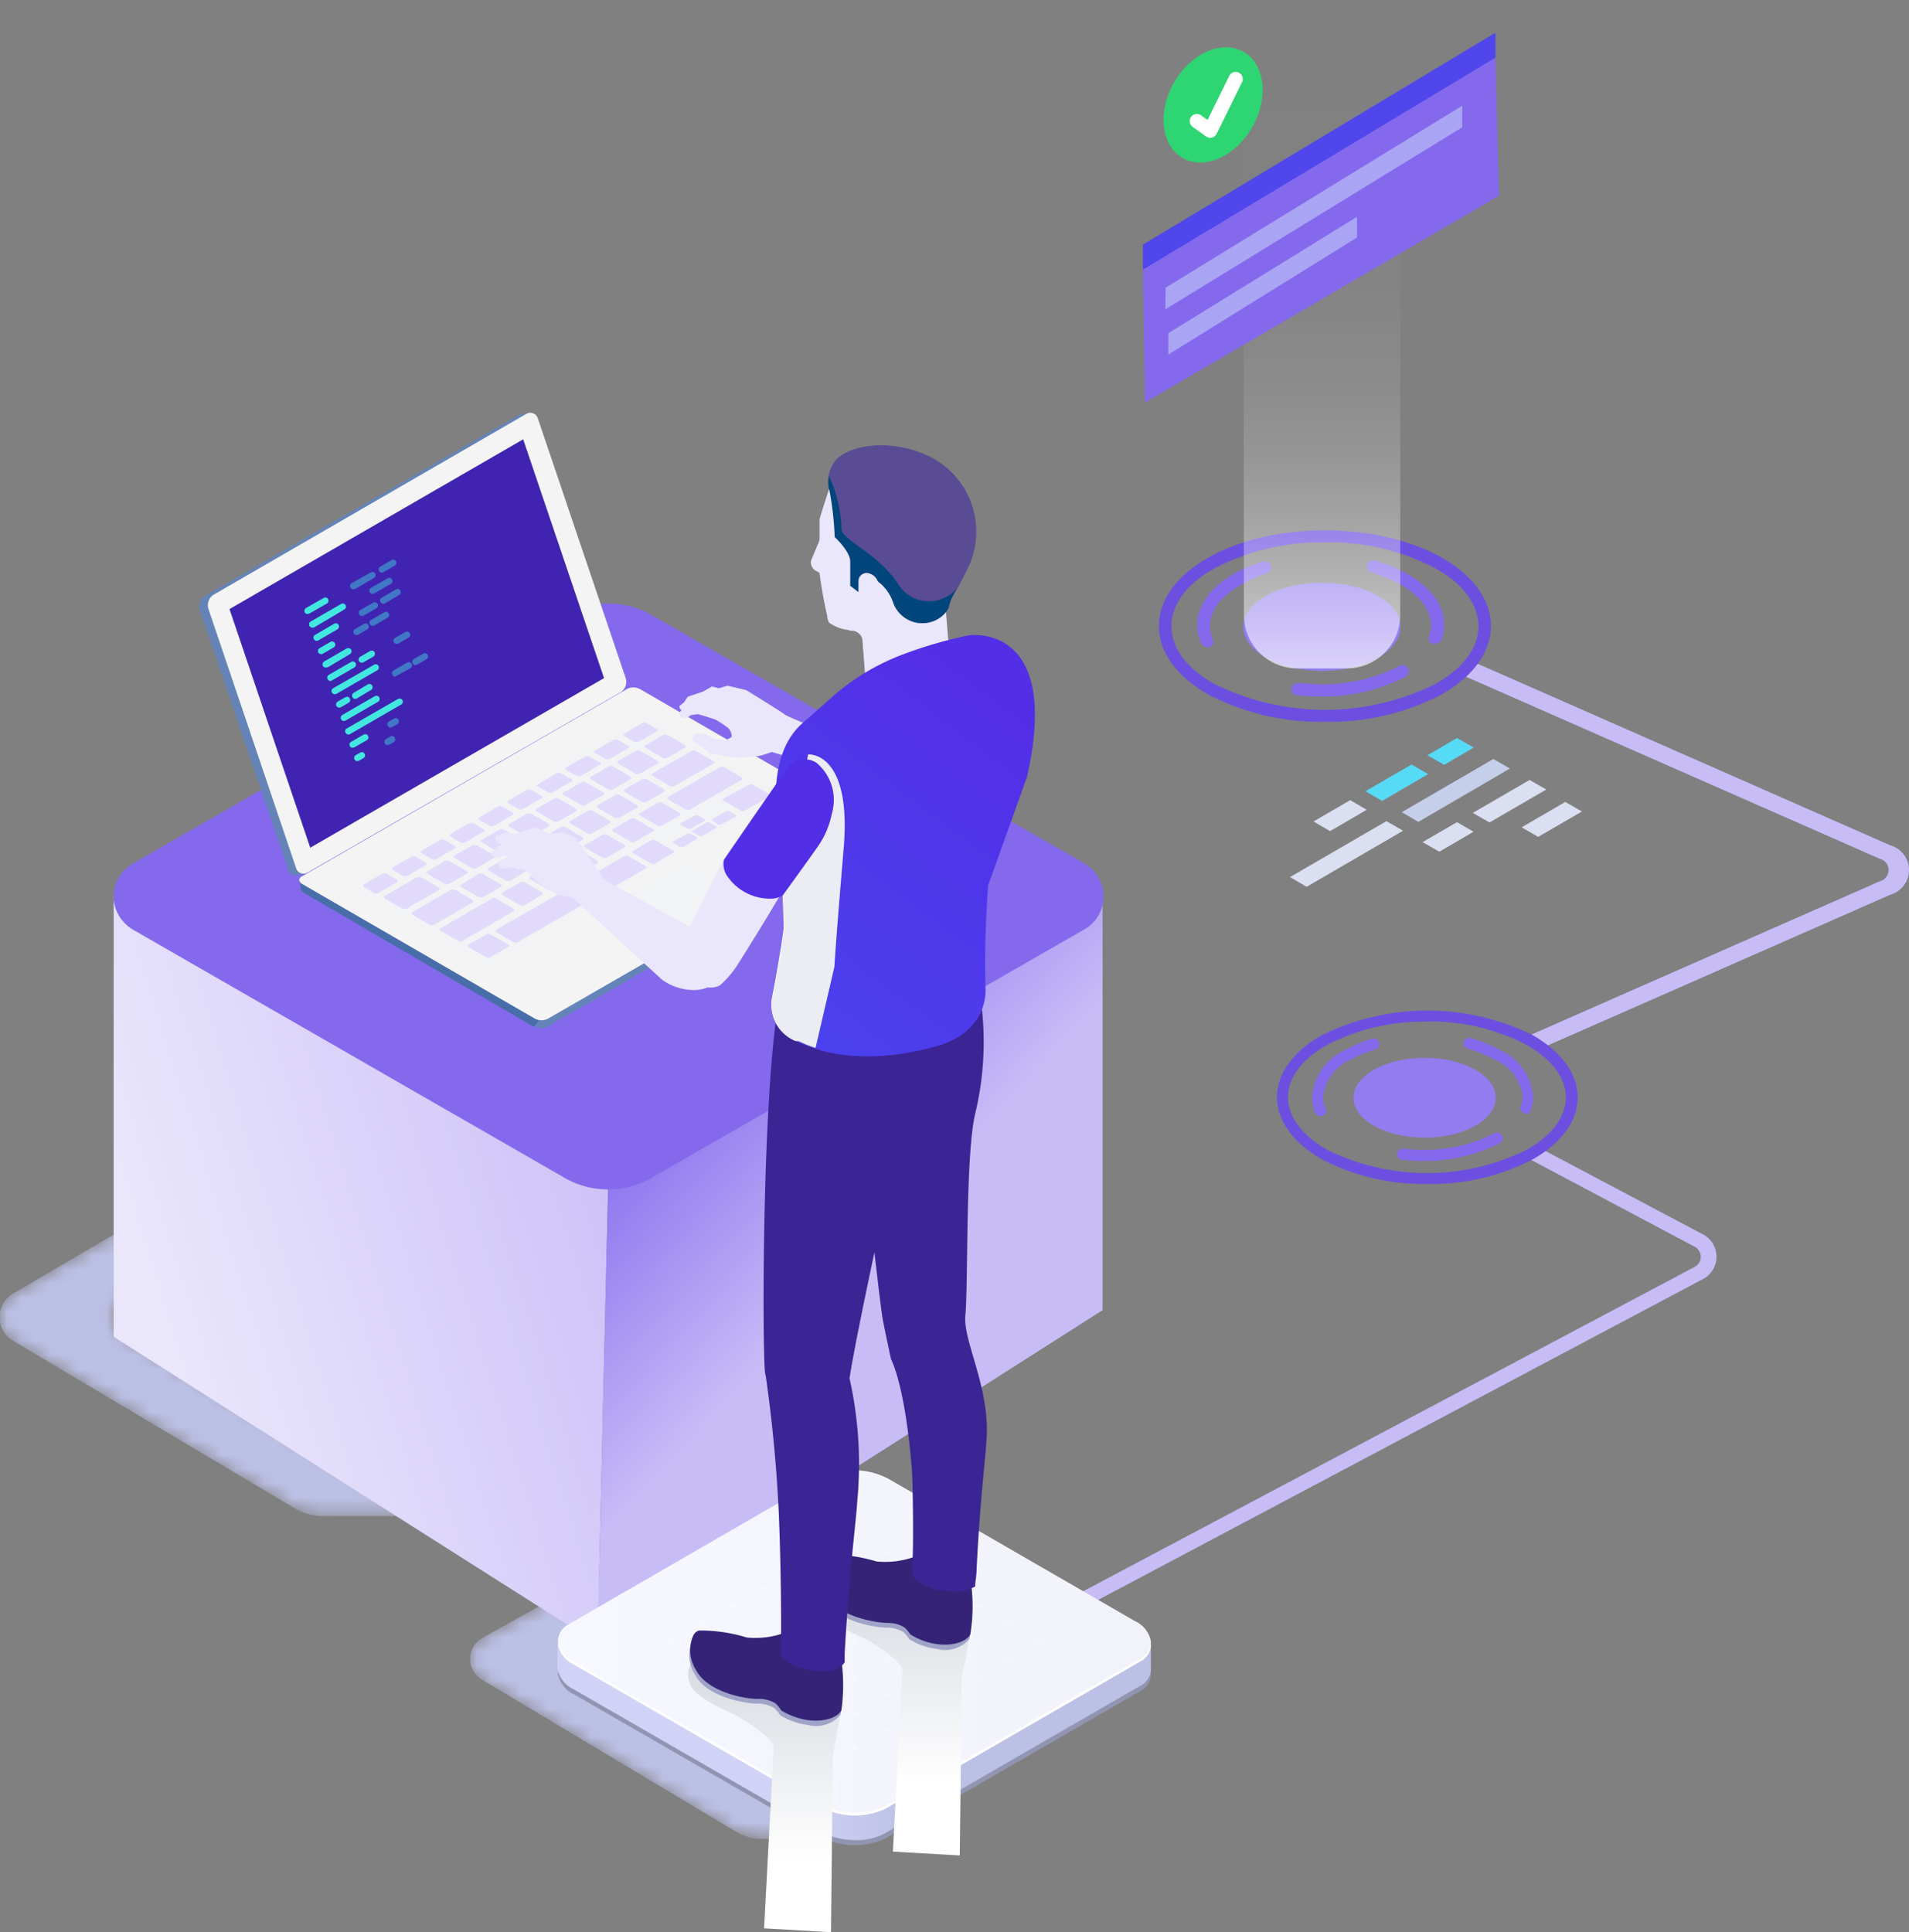
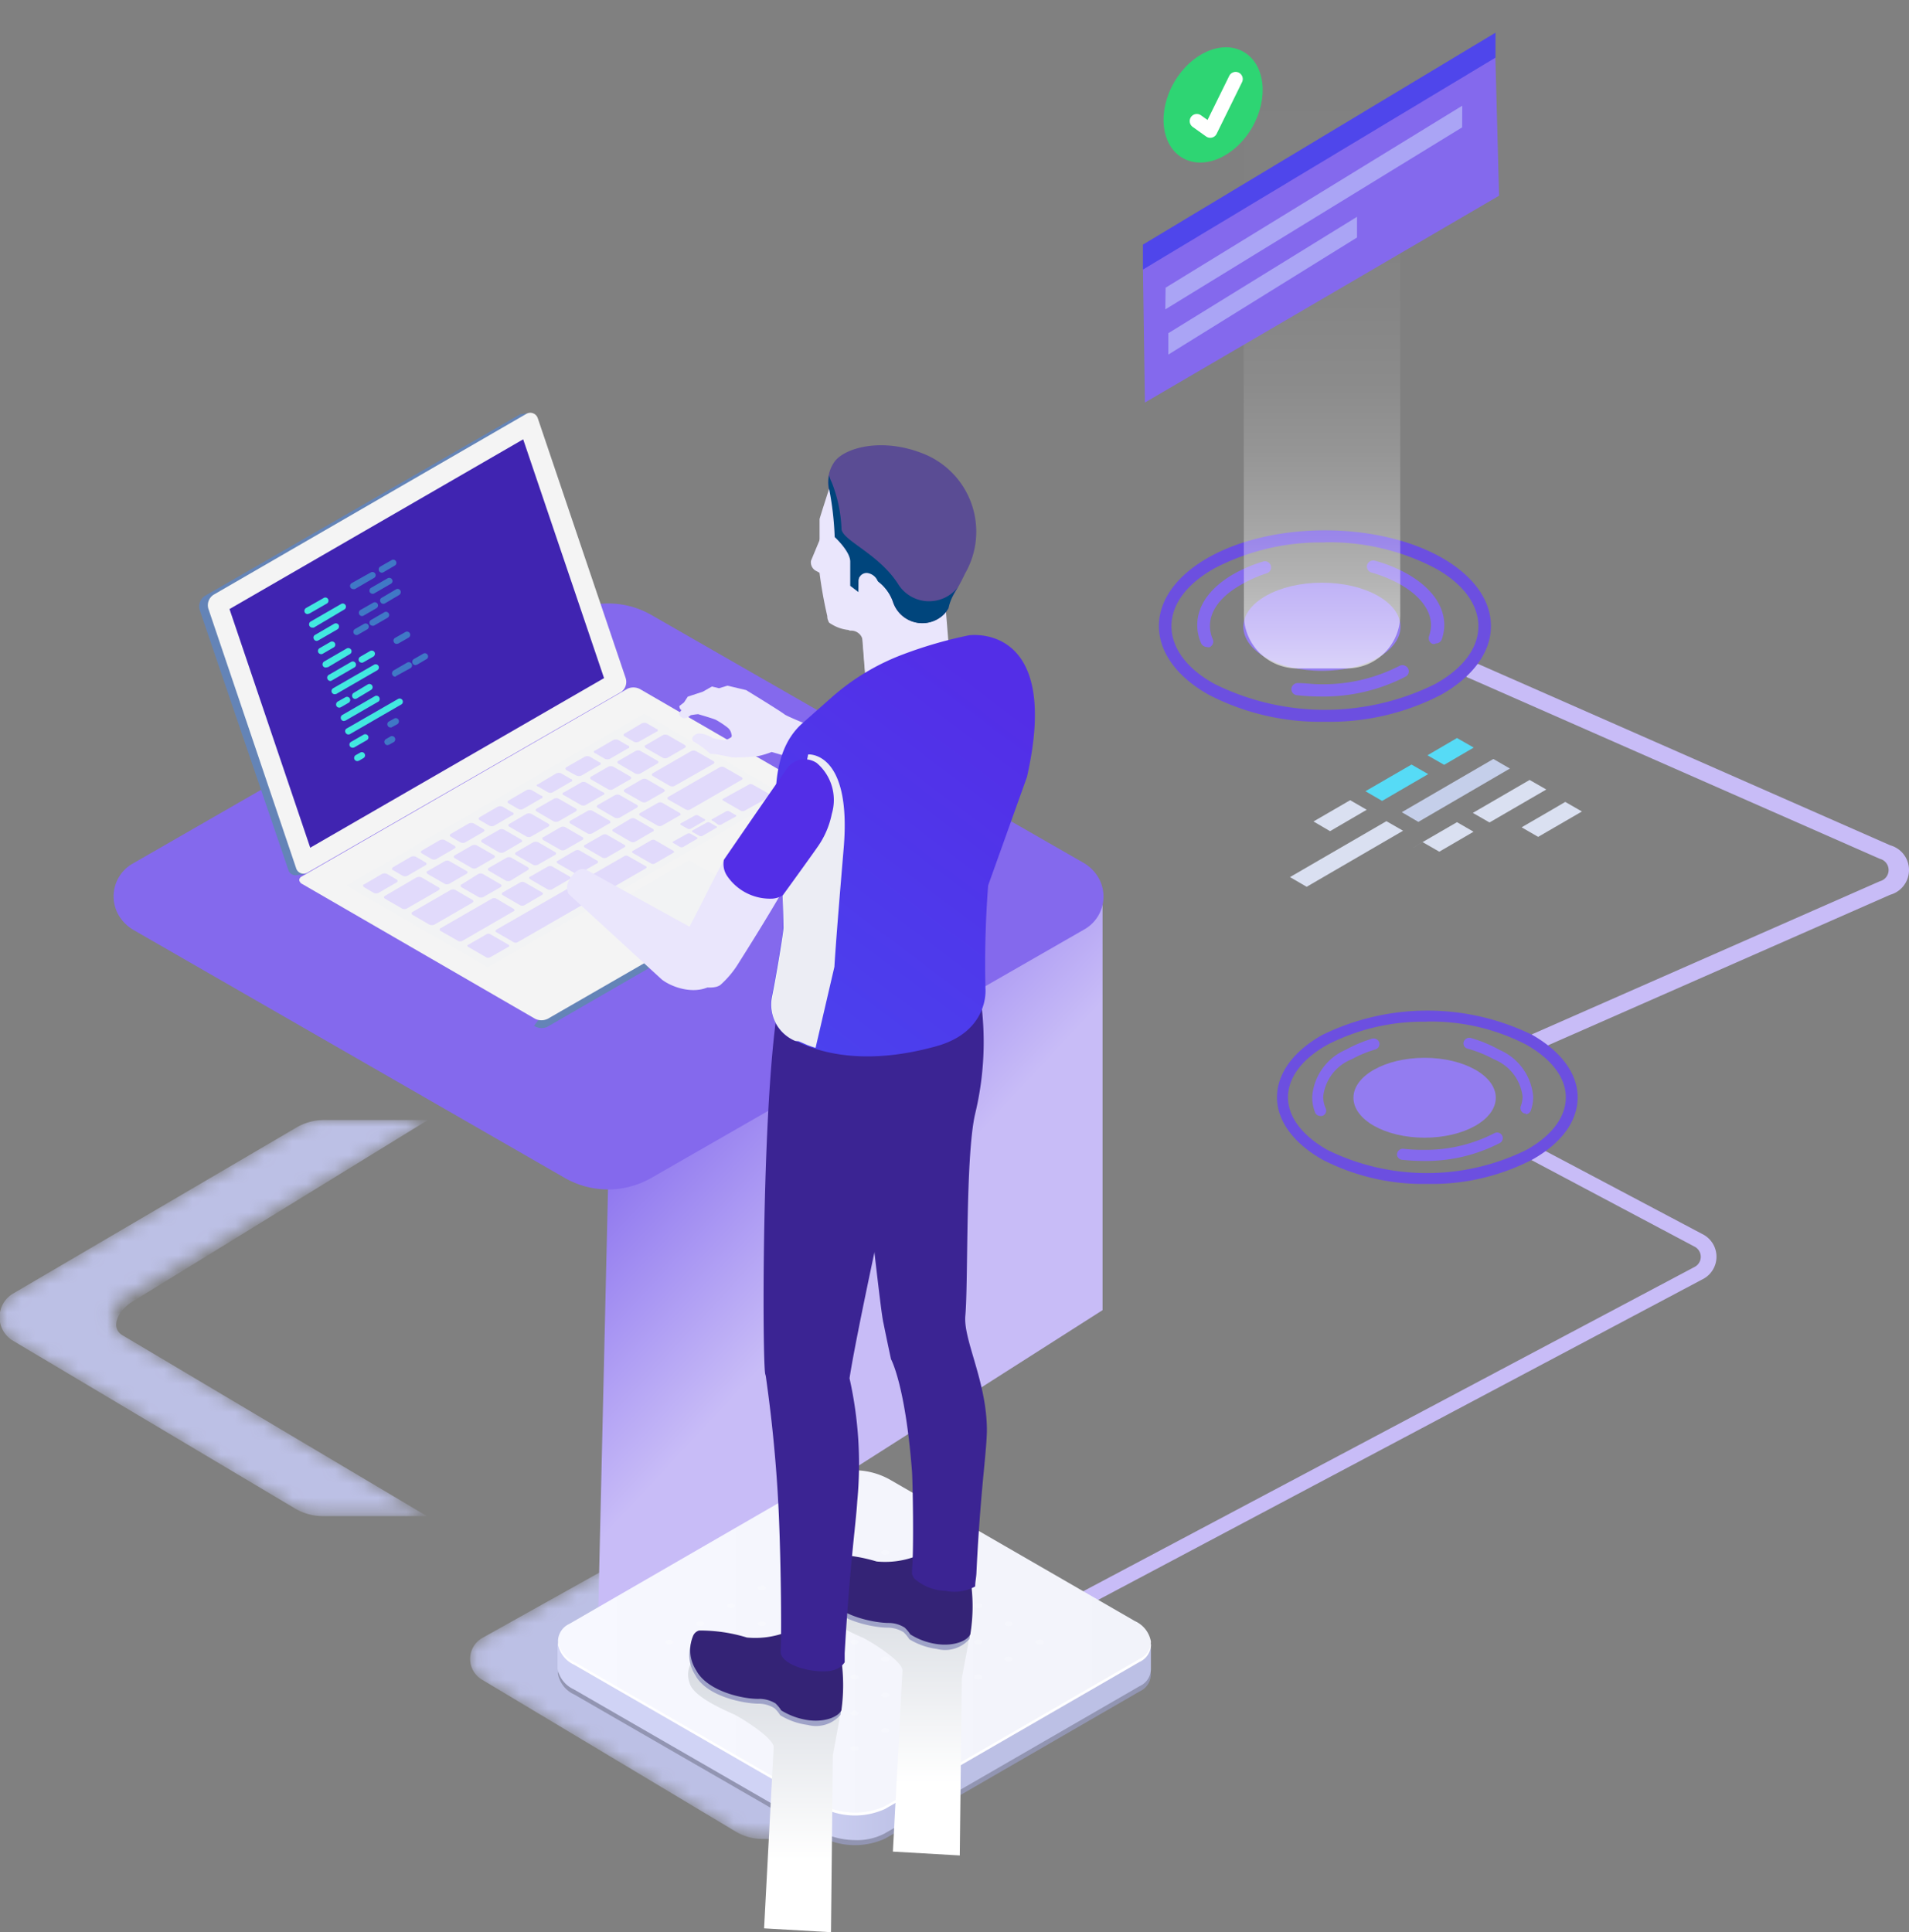
<svg xmlns="http://www.w3.org/2000/svg" xmlns:xlink="http://www.w3.org/1999/xlink" viewBox="0 0 133.84 135.46">
  <rect x="0" y="0" width="133.84" height="135.46" fill="#808080" stroke="none" />
  <defs>
    <style>.cls-5{isolation:isolate}.cls-12{fill:#8469ed}.cls-13{fill:#56dbf6}.cls-14{fill:#dae0f1}.cls-16{fill:#c8bcf7}.cls-17{fill:#6484b7}.cls-18{fill:#f4f4f4}.cls-21{fill:#f2f3f4}.cls-22{fill:#e1dafb}.cls-25{fill:#fff}.cls-30{fill:#9fa3c8}.cls-31{fill:#342376}.cls-34{fill:#eae6fc}.cls-41{fill:#42e8e0}.cls-44{fill:#937cf0}.cls-45{fill:#6c4fe0}.cls-50{fill:#aaa4f5}</style>
    <filter id="luminosity-noclip" x="0" y="-8352.48" width="30.02" height="32766" filterUnits="userSpaceOnUse" color-interpolation-filters="sRGB">
      <feFlood flood-color="#fff" result="bg" />
      <feBlend in="SourceGraphic" in2="bg" />
    </filter>
    <linearGradient id="ÅÂÁ_Ï_ÌÌ_È_ËÂÌÚ_38" x1="308.68" y1="496.22" x2="338.66" y2="496.22" gradientTransform="rotate(-179.82 169.018 294.535)" gradientUnits="userSpaceOnUse">
      <stop offset="0" stop-color="#fff" />
      <stop offset="1" />
    </linearGradient>
    <filter id="luminosity-noclip-2" x="32.94" y="-8352.48" width="27.38" height="32766" filterUnits="userSpaceOnUse" color-interpolation-filters="sRGB">
      <feFlood flood-color="#fff" result="bg" />
      <feBlend in="SourceGraphic" in2="bg" />
    </filter>
    <linearGradient id="ÅÂÁ_Ï_ÌÌ_È_ËÂÌÚ_38-2" x1="471.44" y1="404.06" x2="498.64" y2="404.06" gradientTransform="rotate(-179.14 264.706 261.923)" xlink:href="#ÅÂÁ_Ï_ÌÌ_È_ËÂÌÚ_38" />
    <filter id="luminosity-noclip-3" x="0" y="78.5" width="30.02" height="27.82" filterUnits="userSpaceOnUse" color-interpolation-filters="sRGB">
      <feFlood flood-color="#fff" result="bg" />
      <feBlend in="SourceGraphic" in2="bg" />
    </filter>
    <mask id="mask-3" x="0" y="78.5" width="30.02" height="27.82" maskUnits="userSpaceOnUse">
      <g mask="url(#mask)" filter="url(#luminosity-noclip-3)">
        <path d="M22.69 106.29h7.24L8.62 93.63a1.49 1.49 0 0 1 0-2.56L30 78.52h-7.24a3.86 3.86 0 0 0-2 .54L.93 90.68A1.92 1.92 0 0 0 .92 94l19.77 11.76a3.85 3.85 0 0 0 2 .53z" style="mix-blend-mode:multiply" fill="url(#ÅÂÁ_Ï_ÌÌ_È_ËÂÌÚ_38)" />
      </g>
    </mask>
    <linearGradient id="ÅÂÁ_Ï_ÌÌ_È_ËÂÌÚ_26" x1="308.68" y1="496.22" x2="338.66" y2="496.22" gradientTransform="rotate(-179.82 169.018 294.535)" gradientUnits="userSpaceOnUse">
      <stop offset="0" stop-color="#bcc0e5" />
      <stop offset="1" stop-color="#bcc0e5" />
    </linearGradient>
    <filter id="luminosity-noclip-4" x="32.94" y="104.28" width="27.38" height="24.74" filterUnits="userSpaceOnUse" color-interpolation-filters="sRGB">
      <feFlood flood-color="#fff" result="bg" />
      <feBlend in="SourceGraphic" in2="bg" />
    </filter>
    <mask id="mask-4" x="32.94" y="104.28" width="27.38" height="24.74" maskUnits="userSpaceOnUse">
      <g mask="url(#mask-2)" filter="url(#luminosity-noclip-4)">
        <path d="M53.38 128.92L60 129l-19.26-11.46a1.31 1.31 0 0 1 0-2.27l19.54-10.9-6.57-.09a3.56 3.56 0 0 0-1.83.46l-18.08 10.1a1.69 1.69 0 0 0 0 2.92l17.77 10.64a3.62 3.62 0 0 0 1.81.52z" style="mix-blend-mode:multiply" fill="url(#ÅÂÁ_Ï_ÌÌ_È_ËÂÌÚ_38-2)" />
      </g>
    </mask>
    <linearGradient id="ÅÂÁ_Ï_ÌÌ_È_ËÂÌÚ_26-2" x1="471.44" y1="404.06" x2="498.64" y2="404.06" gradientTransform="rotate(-179.14 264.706 261.923)" xlink:href="#ÅÂÁ_Ï_ÌÌ_È_ËÂÌÚ_26" />
    <linearGradient id="Dégradé_sans_nom_74" x1="-304.65" y1="326.98" x2="-305.07" y2="326.88" gradientTransform="matrix(92 0 0 -70 28077.63 22973.16)" gradientUnits="userSpaceOnUse">
      <stop offset=".02" stop-color="#c8bcf7" />
      <stop offset="1" stop-color="#eae6fc" />
    </linearGradient>
    <linearGradient id="Dégradé_sans_nom_73" x1="59.81" y1="89.04" x2="34.57" y2="65.51" gradientUnits="userSpaceOnUse">
      <stop offset="0" stop-color="#c8bcf7" />
      <stop offset="1" stop-color="#532ee7" />
    </linearGradient>
    <linearGradient id="Dégradé_sans_nom_68" x1="16.09" y1="45.12" x2="42.35" y2="45.12" gradientUnits="userSpaceOnUse">
      <stop offset=".04" stop-color="#4024b1" />
      <stop offset="1" stop-color="#4024b1" />
    </linearGradient>
    <linearGradient id="ÅÂÁ_Ï_ÌÌ_È_ËÂÌÚ_104" x1="80.83" y1="120.23" x2="39.07" y2="120.23" gradientUnits="userSpaceOnUse">
      <stop offset=".4" stop-color="#bcc0e5" />
      <stop offset=".61" stop-color="#d0d3f5" />
    </linearGradient>
    <linearGradient id="çÓ_È_Ó·_ÁÂ_ËÂÌÚ_1" x1="39.12" y1="115.08" x2="80.7" y2="115.08" gradientUnits="userSpaceOnUse">
      <stop offset="0" stop-color="#f7f8ff" />
      <stop offset="1" stop-color="#f2f3fa" />
    </linearGradient>
    <linearGradient id="linear-gradient" x1="53.56" y1="130.4" x2="53.56" y2="104.83" gradientUnits="userSpaceOnUse">
      <stop offset="0" stop-color="#fff" />
      <stop offset="1" stop-color="#b5bcc8" />
    </linearGradient>
    <linearGradient id="linear-gradient-2" x1="62.6" y1="125.02" x2="62.6" y2="99.46" xlink:href="#linear-gradient" />
    <linearGradient id="Dégradé_sans_nom_92" x1="72.62" y1="84.55" x2="45.39" y2="114.47" gradientUnits="userSpaceOnUse">
      <stop offset="0" stop-color="#3b2493" />
      <stop offset="1" stop-color="#3b2493" />
    </linearGradient>
    <linearGradient id="Dégradé_sans_nom_90" x1="53.53" y1="92.4" x2="65.19" y2="92.4" xlink:href="#Dégradé_sans_nom_92" />
    <linearGradient id="Dégradé_sans_nom_76" x1="73.33" y1="46.42" x2="17.33" y2="121.09" gradientUnits="userSpaceOnUse">
      <stop offset=".04" stop-color="#532ee7" />
      <stop offset="1" stop-color="#396bfd" />
    </linearGradient>
    <linearGradient id="Dégradé_sans_nom_81" x1="45.23" y1="32.39" x2="-10.77" y2="107.05" gradientTransform="matrix(.93 -.04 -.04 .98 25.5 12.6)" gradientUnits="userSpaceOnUse">
      <stop offset=".04" stop-color="#532ee7" />
      <stop offset="1" stop-color="#532ee7" />
    </linearGradient>
    <linearGradient id="Dégradé_sans_nom_62" x1="-297.6" y1="327.1" x2="-297.6" y2="327.45" gradientTransform="matrix(34.92 0 0 -152.45 10484.42 49919.45)" gradientUnits="userSpaceOnUse">
      <stop offset="0" stop-color="#fff" />
      <stop offset=".04" stop-color="#fff" stop-opacity=".88" />
      <stop offset=".1" stop-color="#fff" stop-opacity=".7" />
      <stop offset=".17" stop-color="#fff" stop-opacity=".53" />
      <stop offset=".24" stop-color="#fff" stop-opacity=".39" />
      <stop offset=".32" stop-color="#fff" stop-opacity=".27" />
      <stop offset=".4" stop-color="#fff" stop-opacity=".17" />
      <stop offset=".49" stop-color="#fff" stop-opacity=".09" />
      <stop offset=".6" stop-color="#fff" stop-opacity=".04" />
      <stop offset=".74" stop-color="#fff" stop-opacity=".01" />
      <stop offset="1" stop-color="#fff" stop-opacity="0" />
    </linearGradient>
  </defs>
  <g class="cls-5">
    <g id="Layer_1" data-name="Layer 1">
      <g mask="url(#mask-3)">
        <path d="M22.69 106.29h7.24L8.62 93.63c-1-.57-.25-1.85.72-2.41L30 78.52h-7.24a3.86 3.86 0 0 0-2 .54L.93 90.68A1.92 1.92 0 0 0 .92 94l19.77 11.76a3.85 3.85 0 0 0 2 .53z" style="mix-blend-mode:multiply" fill="url(#ÅÂÁ_Ï_ÌÌ_È_ËÂÌÚ_26)" />
      </g>
      <g mask="url(#mask-4)">
        <path d="M53.38 128.92L60 129l-19.26-11.46a1.31 1.31 0 0 1 0-2.27l19.54-10.9-6.57-.09a3.56 3.56 0 0 0-1.83.46l-18.08 10.1a1.69 1.69 0 0 0 0 2.92l17.77 10.64a3.62 3.62 0 0 0 1.81.52z" style="mix-blend-mode:multiply" fill="url(#ÅÂÁ_Ï_ÌÌ_È_ËÂÌÚ_26-2)" />
      </g>
      <g id="Styleguide">
        <g id="Hero-Illustration">
          <g id="Group-4">
-             <path id="Shape" fill="url(#Dégradé_sans_nom_74)" d="M42.65 82.62L7.97 62.66v31.06l33.92 21.52.76-32.62z" />
            <path fill="url(#Dégradé_sans_nom_73)" d="M77.3 63.28L42.63 83.24l-.72 31.17L77.3 91.85V63.28z" />
            <path class="cls-12" d="M39.63 43.11L9.33 60.53a2.64 2.64 0 0 0-1 3.65 2.93 2.93 0 0 0 1 1l30.3 17.42a6.11 6.11 0 0 0 6 0L76 65.17a2.65 2.65 0 0 0 1-3.66 2.9 2.9 0 0 0-1-1l-30.34-17.4a6.06 6.06 0 0 0-6.03 0z" />
          </g>
        </g>
      </g>
      <g class="cls-5">
        <path class="cls-13" d="M103.32 52.41l-1.17-.67-2.07 1.21 1.17.67 2.07-1.21zM100.13 54.27l-1.17-.67-3.23 1.87 1.17.68 3.23-1.88z" />
        <path class="cls-14" d="M95.82 56.77l-1.16-.67-2.57 1.49 1.16.68 2.57-1.5zM108.41 55.35l-1.17-.67-3.98 2.31 1.17.67 3.98-2.31zM103.31 58.31l-1.16-.67-3.28 1.9.87-.5 1.17.67 2.4-1.4zM110.91 56.89l-1.17-.67-.87.51-2.19 1.27 1.16.67 3.07-1.78z" />
        <path fill="#c5cfea" d="M105.86 53.88l-1.16-.67-6.42 3.73 1.16.68 6.42-3.74z" />
        <path class="cls-14" d="M98.37 58.24l-1.17-.67-6.76 3.92 1.17.68 6.76-3.93z" />
      </g>
      <path class="cls-16" d="M107.91 73.47a.8.8 0 0 1-.62-.27.49.49 0 0 1 .26-.75l24.25-10.67a.81.81 0 0 0 0-1.57L103 47.54a.48.48 0 0 1-.27-.75.87.87 0 0 1 1-.2l28.79 12.67a1.8 1.8 0 0 1 0 3.47L108.27 73.4a.86.86 0 0 1-.36.07zM55.2 123.65a.57.57 0 0 1-.48-.25.49.49 0 0 1 .2-.69l63.87-33.88a.8.8 0 0 0 0-1.44l-11.42-6.06a.47.47 0 0 1-.2-.69.56.56 0 0 1 .74-.18l11.43 6.05a1.77 1.77 0 0 1 0 3.19l-63.87 33.88a.54.54 0 0 1-.27.07z" />
      <path class="cls-17" d="M43.33 47.59l-6.16-18.21a.46.46 0 0 0-.14-.21l.07-.22-.52.08a.47.47 0 0 0-.19.06l-22 12.67a.87.87 0 0 0-.39 1L20.22 61a.52.52 0 0 0 .56.36l.54-.07v-.15l21.62-12.51a.87.87 0 0 0 .39-1.04z" />
      <path class="cls-18" d="M43.86 47.52L37.7 29.31a.55.55 0 0 0-.79-.3L15 41.68a.87.87 0 0 0-.39 1l6.16 18.21a.54.54 0 0 0 .78.29l22-12.67a.87.87 0 0 0 .31-.99z" />
      <path fill="url(#Dégradé_sans_nom_68)" d="M16.09 42.7l20.59-11.9 5.67 16.74-20.6 11.89-5.66-16.73z" />
      <path class="cls-17" d="M38.35 72L61 58.92a.31.31 0 0 0 .13-.12l.27-.7-7.29-3.67L38.12 71l-.68.92a1 1 0 0 0 .91.08z" />
-       <path d="M54.09 54.43L44.76 49a1 1 0 0 0-.9 0L21.3 62l-.3-.31.09.6a.47.47 0 0 0 .2.3L37.44 72l.68-.92z" fill="#486eaa" />
      <path class="cls-18" d="M44 48.28L21.15 61.45a.3.3 0 0 0-.17.24.37.37 0 0 0 .22.29l16.31 9.44a1 1 0 0 0 .9 0l22.81-13.14c.12-.07.18-.16.17-.25a.36.36 0 0 0-.21-.27l-16.31-9.45a1 1 0 0 0-.87-.03z" />
      <path class="cls-21" d="M42.86 63.45l3.95 2.28 5.46-3.15-3.95-2.28-5.46 3.15zM34.2 67.82l20.86-12.05-9.9-5.73L24.3 62.08l9.9 5.74z" />
      <path class="cls-22" d="M34.49 63l-3.61 2.08a.1.1 0 0 0 0 .18l1.23.7a.34.34 0 0 0 .31 0L36 63.89c.09 0 .09-.13 0-.18L34.8 63a.34.34 0 0 0-.31 0zM50.46 53.79l-3.61 2.08a.1.1 0 0 0 0 .18l1.23.7a.34.34 0 0 0 .31 0L52 54.67a.1.1 0 0 0 0-.18l-1.22-.7a.34.34 0 0 0-.32 0zM46.12 56.29l-1.24.71c-.09.05-.09.13 0 .18l1.22.7a.34.34 0 0 0 .31 0l1.24-.71c.09 0 .09-.13 0-.18l-1.22-.71a.34.34 0 0 0-.31.01zM44.19 57.41l-1.19.71c-.09.05-.09.13 0 .18l1.22.71a.34.34 0 0 0 .31 0l1.24-.72c.09 0 .09-.13 0-.18l-1.22-.7a.34.34 0 0 0-.36 0zM42.26 58.52l-1.26.72a.09.09 0 0 0 0 .17l1.22.71a.36.36 0 0 0 .32 0l1.24-.72a.09.09 0 0 0 0-.17l-1.23-.71a.34.34 0 0 0-.29 0zM40.33 59.63l-1.23.72c-.09 0-.09.13 0 .18l1.22.7a.34.34 0 0 0 .31 0l1.24-.71a.1.1 0 0 0 0-.18l-1.22-.71a.36.36 0 0 0-.32 0zM38.41 60.75l-1.24.71c-.09 0-.09.13 0 .18l1.22.71a.34.34 0 0 0 .31 0l1.24-.72c.09-.05.09-.13 0-.18l-1.22-.7a.34.34 0 0 0-.31 0zM36.48 61.86l-1.24.71a.1.1 0 0 0 0 .18l1.22.71a.34.34 0 0 0 .31 0l1.23-.72c.09-.05.09-.13 0-.18l-1.22-.7a.34.34 0 0 0-.3 0zM31.58 62.4l-2.65 1.53c-.1.06-.1.15 0 .21l1.17.68a.45.45 0 0 0 .36 0l2.65-1.53c.1-.06.1-.15 0-.21l-1.17-.68a.38.38 0 0 0-.36 0zM48.42 52.68l-2.64 1.52c-.1.06-.1.16 0 .21l1.17.68a.38.38 0 0 0 .36 0L50 53.56c.11-.06.11-.15 0-.21l-1.16-.67a.4.4 0 0 0-.42 0zM45 54.64l-1.19.69c-.1.06-.1.15 0 .21l1.17.67a.38.38 0 0 0 .36 0l1.19-.68c.1-.06.1-.15 0-.21l-1.17-.68a.38.38 0 0 0-.36 0zM43.11 55.75l-1.19.68c-.1.06-.1.15 0 .21l1.17.68a.45.45 0 0 0 .36 0l1.19-.69c.1-.06.1-.15 0-.21l-1.17-.67a.38.38 0 0 0-.36 0zM41.2 56.85l-1.2.68c-.1.06-.1.16 0 .21l1.17.68a.38.38 0 0 0 .36 0l1.19-.69c.1 0 .1-.15 0-.21l-1.17-.67a.38.38 0 0 0-.35 0zM39.29 58l-1.19.69c-.1 0-.1.15 0 .21l1.17.67a.38.38 0 0 0 .36 0l1.19-.68c.1-.06.1-.16 0-.21L39.65 58a.38.38 0 0 0-.36 0zM37.38 59.05l-1.19.69c-.1.06-.1.15 0 .21l1.17.67a.38.38 0 0 0 .36 0l1.19-.68c.1-.06.1-.15 0-.21l-1.17-.68a.45.45 0 0 0-.36 0zM35.47 60.16l-1.19.68c-.1.06-.1.15 0 .21l1.17.68a.38.38 0 0 0 .36 0L37 61c.1-.06.1-.15 0-.21l-1.17-.67a.38.38 0 0 0-.36.04zM33.55 61.26l-1.18.74c-.1 0-.1.15 0 .21l1.17.67a.38.38 0 0 0 .36 0l1.19-.68c.1-.06.1-.16 0-.21l-1.17-.68a.4.4 0 0 0-.37-.05zM34.81 65.17l9-5.17a.3.3 0 0 1 .19 0l1.28.73c.07 0 .07.11 0 .15l-9 5.18a.3.3 0 0 1-.26 0l-1.28-.74c0-.04 0-.1.07-.15zM44.37 59.65l1.3-.75a.28.28 0 0 1 .25 0l1.28.74a.08.08 0 0 1 0 .15l-1.29.75a.3.3 0 0 1-.26 0l-1.28-.74a.08.08 0 0 1 0-.15zM50.7 56l1.81-1a.28.28 0 0 1 .25 0l1.24.7c.07 0 .07.1 0 .14l-1.8 1a.3.3 0 0 1-.26 0l-1.28-.74a.08.08 0 0 1 .04-.1zM34.12 65.49l-1.3.75c-.07 0-.07.1 0 .14l1.28.74a.28.28 0 0 0 .25 0l1.3-.74c.07 0 .07-.11 0-.15l-1.28-.74a.28.28 0 0 0-.25 0zM47.73 57.72l1-.55a.25.25 0 0 1 .22 0l.43.25c.07 0 .09.1 0 .13l-.95.55a.25.25 0 0 1-.22 0l-.44-.25c-.08-.04-.09-.1-.04-.13zM49.91 57.44l1-.56a.25.25 0 0 1 .22 0l.43.25c.07 0 .09.1 0 .13l-1 .55a.25.25 0 0 1-.22 0l-.34-.25c-.12-.04-.14-.1-.09-.12zM48.55 58.22l1-.55a.25.25 0 0 1 .22 0l.43.25c.07 0 .09.1 0 .13l-.95.55a.25.25 0 0 1-.22 0l-.44-.25c-.08-.04-.09-.1-.04-.13zM47.19 59l1-.55a.22.22 0 0 1 .22 0l.44.25c.07 0 .08.09 0 .12l-.95.56a.29.29 0 0 1-.22 0l-.44-.26c-.09-.03-.1-.12-.05-.12zM29.19 61.52L27 62.8c-.1.06-.1.15 0 .21l1.18.68a.36.36 0 0 0 .35 0l2.22-1.28c.1-.06.1-.15 0-.2l-1.18-.69a.43.43 0 0 0-.38 0zM46.47 51.54l-1.2.7c-.09 0-.09.14 0 .2l1.19.68a.36.36 0 0 0 .35 0l1.2-.69c.09-.06.09-.15 0-.2l-1.19-.69a.43.43 0 0 0-.35 0zM44.56 52.65l-1.2.69c-.1.06-.1.15 0 .2l1.18.69a.43.43 0 0 0 .35 0l1.2-.7c.1-.05.1-.14 0-.2l-1.18-.68a.36.36 0 0 0-.35 0zM42.65 53.75l-1.2.69c-.1.06-.1.15 0 .21l1.18.68a.36.36 0 0 0 .35 0l1.2-.69c.1-.06.1-.15 0-.21L43 53.75a.43.43 0 0 0-.35 0zM40.74 54.86l-1.2.69a.1.1 0 0 0 0 .2l1.18.68a.36.36 0 0 0 .35 0l1.2-.69a.1.1 0 0 0 0-.2l-1.18-.68a.36.36 0 0 0-.35 0zM38.83 56l-1.2.69c-.1.06-.1.15 0 .2l1.18.69a.43.43 0 0 0 .35 0l1.2-.69c.1-.06.1-.15 0-.21L39.18 56a.36.36 0 0 0-.35 0zM36.91 57.06l-1.2.7c-.09.05-.09.14 0 .2l1.19.68a.36.36 0 0 0 .35 0l1.2-.69c.09-.06.09-.15 0-.2l-1.19-.69a.43.43 0 0 0-.35 0zM35 58.17l-1.2.69c-.09.06-.09.15 0 .2l1.18.69a.43.43 0 0 0 .35 0l1.2-.7c.1 0 .1-.14 0-.2l-1.18-.68a.36.36 0 0 0-.35 0zM33.09 59.27l-1.2.69c-.1.06-.1.15 0 .21l1.18.68a.36.36 0 0 0 .35 0l1.2-.69c.1-.06.1-.15 0-.21l-1.18-.68a.43.43 0 0 0-.35 0zM31.18 60.38l-1.2.69c-.1 0-.1.14 0 .2l1.18.68a.36.36 0 0 0 .35 0l1.2-.69c.1-.06.1-.15 0-.2l-1.18-.68a.36.36 0 0 0-.35 0zM25.53 62l1.25-.73a.45.45 0 0 1 .36 0l.67.39c.09.06.09.15 0 .2l-1.26.73a.38.38 0 0 1-.36 0l-.66-.39c-.1-.08-.1-.2 0-.2zM27.55 60.8l1.26-.73a.45.45 0 0 1 .36 0l.66.39c.1.06.1.15 0 .2l-1.25.73a.38.38 0 0 1-.36 0l-.67-.39c-.09 0-.09-.14 0-.2zM29.58 59.63l1.26-.73a.43.43 0 0 1 .35 0l.67.39c.1.06.1.15 0 .2l-1.26.73a.36.36 0 0 1-.35 0l-.67-.39c-.1-.05-.1-.14 0-.2zM31.61 58.46l1.26-.73a.43.43 0 0 1 .35 0l.67.39c.1.06.1.15 0 .2l-1.26.73a.38.38 0 0 1-.36 0l-.66-.39c-.1-.05-.1-.14 0-.2zM33.63 57.29l1.26-.73a.45.45 0 0 1 .36 0l.66.39a.1.1 0 0 1 0 .2l-1.25.73a.38.38 0 0 1-.36 0l-.67-.39c-.09-.05-.09-.14 0-.2zM35.66 56.12l1.26-.73a.43.43 0 0 1 .35 0l.67.39a.1.1 0 0 1 0 .2l-1.26.73a.36.36 0 0 1-.35 0l-.67-.39c-.1-.05-.1-.14 0-.2zM37.69 55l1.31-.78a.43.43 0 0 1 .35 0l.67.39a.1.1 0 0 1 0 .2l-1.26.73a.36.36 0 0 1-.35 0l-.67-.39c-.15-.05-.15-.15-.05-.15zM39.72 53.78l1.28-.73a.45.45 0 0 1 .36 0l.66.39a.1.1 0 0 1 0 .2l-1.25.73a.45.45 0 0 1-.36 0l-.69-.37c-.1-.07-.1-.16 0-.22zM41.74 52.61l1.26-.73a.43.43 0 0 1 .35 0l.67.39a.1.1 0 0 1 0 .2l-1.26.73a.43.43 0 0 1-.35 0l-.67-.39a.1.1 0 0 1 0-.2zM43.77 51.44l1.23-.73a.43.43 0 0 1 .35 0l.67.39a.1.1 0 0 1 0 .2l-1.23.7a.43.43 0 0 1-.35 0l-.67-.39a.1.1 0 0 1 0-.17z" />
      <path d="M80.69 117.36a1.94 1.94 0 0 0-1.12-1.43L62.37 106a5.1 5.1 0 0 0-4.6-.19l-17.86 10.33a1.33 1.33 0 0 0-.79 1.22 2 2 0 0 0 1.13 1.43l17.2 9.92a5.1 5.1 0 0 0 4.6.19l17.85-10.32a1.33 1.33 0 0 0 .79-1.22z" style="mix-blend-mode:multiply" fill="#9295b2" />
      <path d="M80.69 117v-1.71l-7 3.39-11.34-6.54a5.1 5.1 0 0 0-4.6-.19l-11.66 6.74-7-3.4V117a2 2 0 0 0 1.13 1.43l17.2 9.92a5.24 5.24 0 0 0 2.46.65 4.15 4.15 0 0 0 2.14-.46l17.88-10.33a1.33 1.33 0 0 0 .79-1.21z" fill="url(#ÅÂÁ_Ï_ÌÌ_È_ËÂÌÚ_104)" />
      <path class="cls-25" d="M80.69 115.28a1.94 1.94 0 0 0-1.12-1.43l-17.2-9.92a5.1 5.1 0 0 0-4.6-.19l-17.86 10.32a1.33 1.33 0 0 0-.79 1.22 2 2 0 0 0 1.13 1.43l17.2 9.92a5.1 5.1 0 0 0 4.6.19l17.85-10.31a1.35 1.35 0 0 0 .79-1.23z" />
      <path d="M80.69 115.08a1.94 1.94 0 0 0-1.12-1.43l-17.2-9.93a5.13 5.13 0 0 0-4.6-.19l-17.86 10.32a1.35 1.35 0 0 0-.79 1.23 2 2 0 0 0 1.13 1.43l17.2 9.92a5.1 5.1 0 0 0 4.6.19L79.9 116.3a1.34 1.34 0 0 0 .79-1.22z" fill="url(#çÓ_È_Ó·_ÁÂ_ËÂÌÚ_1)" />
      <g opacity=".2">
        <path class="cls-25" d="M47.13 115a.12.12 0 0 1 0 .23.41.41 0 0 1-.4 0c-.12-.06-.12-.17 0-.23a.47.47 0 0 1 .4 0zM49.29 113.71c.11.07.11.17 0 .23a.41.41 0 0 1-.4 0c-.11-.06-.11-.16 0-.23a.47.47 0 0 1 .4 0zM51.46 112.46a.13.13 0 0 1 0 .24.49.49 0 0 1-.41 0 .13.13 0 0 1 0-.24.49.49 0 0 1 .41 0zM53.62 111.21a.13.13 0 0 1 0 .24.47.47 0 0 1-.4 0c-.12-.07-.12-.17 0-.24a.47.47 0 0 1 .4 0zM49.29 116.21a.12.12 0 0 1 0 .23.41.41 0 0 1-.4 0 .12.12 0 0 1 0-.23.41.41 0 0 1 .4 0zM51.46 115a.12.12 0 0 1 0 .23.43.43 0 0 1-.41 0 .12.12 0 0 1 0-.23.49.49 0 0 1 .41 0zM53.62 113.71c.11.07.11.17 0 .23a.41.41 0 0 1-.4 0c-.12-.06-.12-.16 0-.23a.47.47 0 0 1 .4 0zM55.78 112.46a.13.13 0 0 1 0 .24.47.47 0 0 1-.4 0 .13.13 0 0 1 0-.24.47.47 0 0 1 .4 0zM51.46 117.46a.12.12 0 0 1 0 .23.43.43 0 0 1-.41 0 .12.12 0 0 1 0-.23.43.43 0 0 1 .41 0zM53.62 116.21a.12.12 0 0 1 0 .23.41.41 0 0 1-.4 0c-.12-.06-.12-.17 0-.23a.41.41 0 0 1 .4 0zM55.78 115a.12.12 0 0 1 0 .23.41.41 0 0 1-.4 0 .12.12 0 0 1 0-.23.47.47 0 0 1 .4 0zM58 113.71c.11.07.11.17 0 .23a.43.43 0 0 1-.41 0c-.11-.06-.11-.16 0-.23a.49.49 0 0 1 .41 0zM53.62 118.71a.12.12 0 0 1 0 .23.47.47 0 0 1-.4 0c-.12-.06-.12-.17 0-.23a.41.41 0 0 1 .4 0zM55.78 117.46a.12.12 0 0 1 0 .23.41.41 0 0 1-.4 0 .12.12 0 0 1 0-.23.41.41 0 0 1 .4 0zM58 116.21a.12.12 0 0 1 0 .23.43.43 0 0 1-.41 0 .12.12 0 0 1 0-.23.43.43 0 0 1 .41 0zM60.11 115a.12.12 0 0 1 0 .23.41.41 0 0 1-.4 0c-.12-.06-.12-.17 0-.23a.47.47 0 0 1 .4 0zM55.78 120c.11.06.11.16 0 .23a.47.47 0 0 1-.4 0c-.11-.07-.11-.17 0-.23a.41.41 0 0 1 .4 0zM58 118.71a.12.12 0 0 1 0 .23.49.49 0 0 1-.41 0 .12.12 0 0 1 0-.23.43.43 0 0 1 .41 0zM60.11 117.46a.12.12 0 0 1 0 .23.41.41 0 0 1-.4 0c-.12-.06-.12-.17 0-.23a.41.41 0 0 1 .4 0zM62.27 116.21a.12.12 0 0 1 0 .23.41.41 0 0 1-.4 0 .12.12 0 0 1 0-.23.41.41 0 0 1 .4 0z" />
        <path class="cls-25" d="M62.27 116.21a.12.12 0 0 1 0 .23.41.41 0 0 1-.4 0 .12.12 0 0 1 0-.23.41.41 0 0 1 .4 0zM55.78 110a.13.13 0 0 1 0 .24.47.47 0 0 1-.4 0 .13.13 0 0 1 0-.24.47.47 0 0 1 .4 0zM58 108.72c.11.06.11.16 0 .23a.49.49 0 0 1-.41 0c-.11-.07-.11-.17 0-.23a.43.43 0 0 1 .41 0zM60.11 107.47c.11.06.11.16 0 .23a.47.47 0 0 1-.4 0c-.12-.07-.12-.17 0-.23a.41.41 0 0 1 .4 0zM58 111.21a.13.13 0 0 1 0 .24.49.49 0 0 1-.41 0 .13.13 0 0 1 0-.24.49.49 0 0 1 .41 0zM60.11 110a.13.13 0 0 1 0 .24.47.47 0 0 1-.4 0c-.12-.07-.12-.17 0-.24a.47.47 0 0 1 .4 0zM62.27 108.72c.11.06.11.16 0 .23a.47.47 0 0 1-.4 0c-.11-.07-.11-.17 0-.23a.41.41 0 0 1 .4 0zM60.11 112.46a.13.13 0 0 1 0 .24.47.47 0 0 1-.4 0c-.12-.07-.12-.17 0-.24a.47.47 0 0 1 .4 0zM62.27 111.21a.13.13 0 0 1 0 .24.47.47 0 0 1-.4 0 .13.13 0 0 1 0-.24.47.47 0 0 1 .4 0zM64.44 110a.13.13 0 0 1 0 .24.49.49 0 0 1-.41 0 .13.13 0 0 1 0-.24.49.49 0 0 1 .41 0zM62.27 113.71c.11.07.11.17 0 .23a.41.41 0 0 1-.4 0c-.11-.06-.11-.16 0-.23a.47.47 0 0 1 .4 0zM64.44 112.46a.13.13 0 0 1 0 .24.49.49 0 0 1-.41 0 .13.13 0 0 1 0-.24.49.49 0 0 1 .41 0zM66.6 111.21a.13.13 0 0 1 0 .24.47.47 0 0 1-.4 0c-.12-.07-.12-.17 0-.24a.47.47 0 0 1 .4 0zM64.44 115a.12.12 0 0 1 0 .23.43.43 0 0 1-.41 0 .12.12 0 0 1 0-.23.49.49 0 0 1 .41 0zM66.6 113.71c.11.07.11.17 0 .23a.41.41 0 0 1-.4 0c-.12-.06-.12-.16 0-.23a.47.47 0 0 1 .4 0zM68.76 112.46a.13.13 0 0 1 0 .24.47.47 0 0 1-.4 0 .13.13 0 0 1 0-.24.47.47 0 0 1 .4 0zM58 121.2a.13.13 0 0 1 0 .24.49.49 0 0 1-.41 0 .13.13 0 0 1 0-.24.49.49 0 0 1 .41 0zM60.11 120c.11.06.11.16 0 .23a.47.47 0 0 1-.4 0c-.12-.07-.12-.17 0-.23a.41.41 0 0 1 .4 0zM62.27 118.71a.12.12 0 0 1 0 .23.47.47 0 0 1-.4 0 .12.12 0 0 1 0-.23.41.41 0 0 1 .4 0zM64.44 117.46a.12.12 0 0 1 0 .23.43.43 0 0 1-.41 0 .12.12 0 0 1 0-.23.43.43 0 0 1 .41 0zM60.11 122.45a.13.13 0 0 1 0 .24.47.47 0 0 1-.4 0c-.12-.07-.12-.17 0-.24a.47.47 0 0 1 .4 0zM62.27 121.2a.13.13 0 0 1 0 .24.47.47 0 0 1-.4 0 .13.13 0 0 1 0-.24.47.47 0 0 1 .4 0zM64.44 120c.11.06.11.16 0 .23a.49.49 0 0 1-.41 0c-.11-.07-.11-.17 0-.23a.43.43 0 0 1 .41 0zM66.6 118.71a.12.12 0 0 1 0 .23.47.47 0 0 1-.4 0c-.12-.06-.12-.17 0-.23a.41.41 0 0 1 .4 0zM66.6 116.21a.12.12 0 0 1 0 .23.41.41 0 0 1-.4 0c-.12-.06-.12-.17 0-.23a.41.41 0 0 1 .4 0zM68.76 115a.12.12 0 0 1 0 .23.41.41 0 0 1-.4 0 .12.12 0 0 1 0-.23.47.47 0 0 1 .4 0zM70.93 113.71c.11.07.11.17 0 .23a.43.43 0 0 1-.41 0c-.11-.06-.11-.16 0-.23a.49.49 0 0 1 .41 0zM68.76 117.46a.12.12 0 0 1 0 .23.41.41 0 0 1-.4 0 .12.12 0 0 1 0-.23.41.41 0 0 1 .4 0zM70.93 116.21a.12.12 0 0 1 0 .23.43.43 0 0 1-.41 0 .12.12 0 0 1 0-.23.43.43 0 0 1 .41 0zM73.09 115a.12.12 0 0 1 0 .23.41.41 0 0 1-.4 0c-.12-.06-.12-.17 0-.23a.47.47 0 0 1 .4 0z" />
      </g>
      <path d="M48.74 116.22a1.66 1.66 0 0 0-.4 1.74c.13.57.94 1.28 3.08 2.21.43.19 2.88 1.68 2.82 2.35l-.67 12.67 4.69.27.13-12.4.45-2.44a.73.73 0 0 0-.45-.84z" style="mix-blend-mode:multiply" fill="url(#linear-gradient)" />
      <path d="M57.78 110.84a1.68 1.68 0 0 0-.41 1.75c.14.57.94 1.27 3.09 2.21.42.18 2.88 1.67 2.81 2.34l-.67 12.67 4.69.27.14-12.4.45-2.43a.72.72 0 0 0-.45-.84z" style="mix-blend-mode:multiply" fill="url(#linear-gradient-2)" />
      <path class="cls-30" d="M48.53 115a2.61 2.61 0 0 0 .22 2.44c.8 1.52 3.45 2 4.46 2a2.08 2.08 0 0 1 1.09.32 2.34 2.34 0 0 1 .4.49 4.92 4.92 0 0 0 1.93.68 2.26 2.26 0 0 0 2.29-.7 12.56 12.56 0 0 0 0-3.5c-.19-1.16-4-1.92-4-1.92a6.09 6.09 0 0 1-2.63.32 11.44 11.44 0 0 0-3.35-.49.73.73 0 0 0-.41.36zM57.58 109.67a2.61 2.61 0 0 0 .22 2.44c.8 1.52 3.45 2 4.46 2a2.08 2.08 0 0 1 1.09.32 2.34 2.34 0 0 1 .4.49 4.84 4.84 0 0 0 1.93.68 2.26 2.26 0 0 0 2.29-.7 12.56 12.56 0 0 0 0-3.5c-.2-1.15-4-1.92-4-1.92a5.93 5.93 0 0 1-2.63.32 11.49 11.49 0 0 0-3.35-.49.69.69 0 0 0-.41.36z" />
      <path class="cls-31" d="M48.6 114.67a2.6 2.6 0 0 0 .21 2.43c.81 1.53 3.46 2.05 4.47 2a2.21 2.21 0 0 1 1.09.32 2.34 2.34 0 0 1 .4.49 4.94 4.94 0 0 0 1.93.69c1.23.15 2.1-.28 2.29-.7a12.64 12.64 0 0 0 0-3.51c-.2-1.15-4-1.91-4-1.91a6.09 6.09 0 0 1-2.63.32 11.14 11.14 0 0 0-3.35-.49.65.65 0 0 0-.41.36zM57.65 109.34a2.62 2.62 0 0 0 .21 2.44c.81 1.52 3.46 2 4.46 2a2.12 2.12 0 0 1 1.1.32 2.55 2.55 0 0 1 .4.48 4.77 4.77 0 0 0 1.93.69c1.23.15 2.1-.28 2.28-.7a12.12 12.12 0 0 0 .06-3.5c-.2-1.16-4-1.92-4-1.92a6.09 6.09 0 0 1-2.63.32 11.49 11.49 0 0 0-3.35-.49.69.69 0 0 0-.46.36z" />
      <path d="M69.19 100.08c-.07-3.35-1.66-6.17-1.51-7.84.21-2.32 0-11 .67-14.08a21.48 21.48 0 0 0 .41-8.08s-9.5 2.48-8.39 10.15c.57 3.92 1.36 11.71 1.57 12.53.32 1.58.53 2.53.53 2.53s1 1.79 1.47 7.86c.05.64.14 5.55 0 6.9v.28a1.26 1.26 0 0 0 .15.33 3.46 3.46 0 0 0 2.21.87 3 3 0 0 0 2.07-.31c0-.33.08-.64.09-1 .28-5.89.76-8.68.73-10.14z" fill="url(#Dégradé_sans_nom_92)" />
      <path d="M63.21 79.11a15.05 15.05 0 0 0 1.94-8.59c-.35-.53-2.52-.33-4.74 0-2-2.08-4.54-3.74-5.19-2.54-1.86 3.36-1.81 27.86-1.56 28.38a1.39 1.39 0 0 1 .05.25c.11.84.69 4.73.9 9.72.15 3.58.19 8.42.12 9.39a.25.25 0 0 1 0 .09c0 .61 1.09 1.2 2.49 1.34 1.2.11 1.68-.16 2-.61v-.64c.35-6.12.79-9.09.88-10.63a27.44 27.44 0 0 0-.54-8.64c.44-2.92 2.56-12.72 3.65-17.52z" fill="url(#Dégradé_sans_nom_90)" />
      <path class="cls-34" d="M57.82 37l1.27.73v3.32L57.17 40a.68.68 0 0 1-.31-.69z" />
      <path class="cls-34" d="M66.7 47.55l-.54-6.67-8.22-3.58 2.18 3.07.21 2.63c-.46.5-1.18 1.21-.69 1.21a.84.84 0 0 1 .84.62l.17 2.15a4.37 4.37 0 0 0 4.25 2.44c2.34-.24 1.8-1.87 1.8-1.87z" />
      <path class="cls-34" d="M57.94 37.47l2.18 3.07-.12 2.25c-.46.5-2.23.56-1.85.87a2.77 2.77 0 0 0 1.63.52.71.71 0 0 1 .68.63l.21 2.7A5.73 5.73 0 0 0 63 49.25a68 68 0 0 0-.24-8.65l.28-.91z" />
      <path d="M60.78 40.3l-.39 2.7-2-1.25-.28-7.45a2.45 2.45 0 0 1 .45-2c.77-.93 3.34-1.65 6.23-.47a5.88 5.88 0 0 1 2.87 8.38c-.69 1.46-1.1 1.8-1.16 2.43a2.33 2.33 0 0 1-.17.26 2.17 2.17 0 0 1-3.72-.68 3.09 3.09 0 0 0-1.83-1.92z" fill="#5a4c94" />
      <path d="M66.18 43.07a2.36 2.36 0 0 0 .32-.44 4 4 0 0 1 .67-1.48A2.56 2.56 0 0 1 63 41c-1.34-2.15-3.89-3.08-4-3.89a9.87 9.87 0 0 0-.69-3.3 2.13 2.13 0 0 1-.18-.49 2.44 2.44 0 0 0 0 1l.28 7.45 2 1.25.39-2.67a3.09 3.09 0 0 1 1.84 1.93 2.16 2.16 0 0 0 3.54.79z" fill="#00457c" />
      <path class="cls-34" d="M60 43.19c-.88.71-2 .9-2 0a30.5 30.5 0 0 1-.54-3V36.4c0-.07.67-2.13.67-2.13a21.51 21.51 0 0 1 .39 3.38s1.09 1 1.09 1.72v1.7l.63.48v-1.06s.86 0 .84.35A3 3 0 0 1 60 43.19z" />
      <path class="cls-34" d="M60.19 40.75a.57.57 0 0 1 .6-.58.92.92 0 0 1 .81.84 2 2 0 0 1-1 2.16.33.33 0 0 1-.43-.31zM49.83 52.85c.34 0 1.13.17 1.5.25a12.26 12.26 0 0 0 1.86-.1 6.12 6.12 0 0 0 .91-.28 30 30 0 0 1 4.17 1.5l1-2.36s-4-1.56-4.27-1.78-2.64-1.67-2.69-1.7L51 48.07l-.59.18-.5-.12-.63.36-1.06.35-.26.4-.33.26s0 .22.15.28l-.19.25a.45.45 0 0 0 .3.31c.22.08.54-.2.54-.2s.33-.06.52-.07c0 0 1 .29 1.23.39A6.1 6.1 0 0 1 51 51a.74.74 0 0 1 .28.47.26.26 0 0 1 0 .2 1.23 1.23 0 0 1-.51.23l-.78-.14a1.94 1.94 0 0 0-1-.34.62.62 0 0 0-.4.22.24.24 0 0 0 .07.37 6.77 6.77 0 0 1 1 .71.47.47 0 0 0 .17.13z" />
      <path d="M72 54.47c2.47-10.9-4.07-9.93-4.07-9.93a30.16 30.16 0 0 0-4.6 1.33 16.09 16.09 0 0 0-5 3l-2.09 1.85c-2.38 2.13-1.95 6.1-1.53 9.22 0 0 .15 1.56.2 5 0 .33-.54 3.56-.8 4.82A2.78 2.78 0 0 0 55.84 73c1.86.91 5 1.65 9.65.39 3.9-1 3.6-4.07 3.6-4.07a71.59 71.59 0 0 1 .19-7.25z" fill="url(#Dégradé_sans_nom_76)" />
      <path d="M59.15 59.48c.58-6.85-2.49-6.59-2.49-6.59L54.85 62c0 .76.06 1.73.08 3 0 .33-.54 3.56-.8 4.82a2.77 2.77 0 0 0 1.63 3.16L56 73l.57.25a6.26 6.26 0 0 0 .61.21l1.32-5.68s.07-1.45.65-8.3z" fill="#ecedf4" />
      <path class="cls-34" d="M50.83 67.88a2.23 2.23 0 0 0 0-1.54L41.14 61s-.61-.45-1.27.77a1 1 0 0 0 0 .91l6.54 6c1.09.82 3.59 1.39 4.42-.8z" />
      <path class="cls-34" d="M47.21 67.29l1.87.61.74-2.09-2-1.09a4.16 4.16 0 0 0-.61 2.57z" />
      <path class="cls-34" d="M53.31 62.6a3.44 3.44 0 0 1-1.53-.6c-.83-.58-1.12-1.22-1-1.75-1.1 2-2 4-2.8 5.34-.41.71-.93 2.71.15 3.3.4.22 1.91.57 2.4.14a6.8 6.8 0 0 0 1.26-1.52c.63-1 2-3.17 3.2-5.26a2.23 2.23 0 0 1-1.68.35z" />
      <path d="M58.32 57.05a3.4 3.4 0 0 0-1.06-3.56 1.51 1.51 0 0 0-2.13.46c-1.41 2-4.25 6.14-4.38 6.33a1.51 1.51 0 0 0 .25 1.16A3.64 3.64 0 0 0 54.17 63a1.65 1.65 0 0 0 .71-.23c.17-.23 2-2.76 2.45-3.41a6.09 6.09 0 0 0 .99-2.31z" fill="url(#Dégradé_sans_nom_81)" />
-       <path class="cls-34" d="M34.88 58.55l.62-.18.68.08 1.15-.39a.41.41 0 0 1 .29 0l.94.37s.4 0 .9-.06a4.1 4.1 0 0 1 .9.4c.17.17 1.52 2.14 1.94 2.87s-1.66 1.27-1.66 1.27a3.67 3.67 0 0 1-2-.43A4.45 4.45 0 0 1 37 61.07l-1.15-.27s-.55.2-.81 0a.31.31 0 0 1-.06-.41s.64-.24.67-.29-.41-.07-.38-.1a1.62 1.62 0 0 1-.4.12c-.13 0-.48-.09-.41-.39l.46-.42.29-.11s-.43-.05-.47-.35a.24.24 0 0 1 .14-.3z" />
      <path class="cls-41" d="M21.57 43.05a.23.23 0 0 1-.2-.11.24.24 0 0 1 .08-.31l1.23-.7A.22.22 0 0 1 23 42a.23.23 0 0 1-.08.31l-1.22.7zM21.88 44a.23.23 0 0 1-.11-.42l2.15-1.24a.22.22 0 1 1 .22.39L22 44zM22.2 44.93a.21.21 0 0 1-.19-.12.21.21 0 0 1 .08-.3l1.34-.78a.23.23 0 0 1 .31.08.24.24 0 0 1-.08.31l-1.35.78a.2.2 0 0 1-.11.03zM22.52 45.86a.24.24 0 0 1-.2-.11.23.23 0 0 1 .09-.31l.76-.44a.23.23 0 0 1 .31.09.22.22 0 0 1-.09.3l-.76.44a.2.2 0 0 1-.11.03zM22.83 46.8a.23.23 0 0 1-.19-.11.24.24 0 0 1 .08-.31l1.59-.92a.24.24 0 0 1 .31.09.23.23 0 0 1-.09.31l-1.53.91zM23.15 47.74a.23.23 0 0 1-.11-.42l1.59-.92a.22.22 0 0 1 .3.09.22.22 0 0 1-.08.3l-1.59.92a.2.2 0 0 1-.11.03zM23.47 48.67a.24.24 0 0 1-.2-.11.23.23 0 0 1 .09-.31l2.87-1.65a.22.22 0 1 1 .22.39l-2.87 1.66zM24.91 49a.22.22 0 0 1-.2-.12.23.23 0 0 1 .08-.3l1-.6a.22.22 0 1 1 .22.39l-1 .6zM23.79 49.61a.23.23 0 0 1-.2-.11.24.24 0 0 1 .08-.31l.55-.31a.22.22 0 1 1 .22.39l-.54.31a.23.23 0 0 1-.11.03zM24.1 50.55a.23.23 0 0 1-.11-.42l2.32-1.34a.23.23 0 0 1 .23.39l-2.32 1.34zM24.74 52.42a.22.22 0 0 1-.11-.42l.87-.5a.23.23 0 0 1 .3.08.22.22 0 0 1-.08.31l-.87.5a.2.2 0 0 1-.11.03zM25.06 53.36a.23.23 0 0 1-.2-.11.23.23 0 0 1 .08-.31l.32-.18a.22.22 0 0 1 .3.08.22.22 0 0 1-.08.31l-.31.18zM25.37 46.46a.24.24 0 0 1-.2-.11.23.23 0 0 1 .09-.31l.69-.4a.23.23 0 0 1 .31.08.24.24 0 0 1-.08.31l-.7.4a.2.2 0 0 1-.11.03zM24.42 51.49a.21.21 0 0 1-.19-.12.21.21 0 0 1 .08-.3l3.6-2.07a.22.22 0 0 1 .22.39l-3.6 2.08a.2.2 0 0 1-.11.02z" />
      <g opacity=".43">
        <path class="cls-41" d="M25.37 43.19a.23.23 0 0 1-.11-.42l.91-.52a.22.22 0 1 1 .22.39l-.9.52a.27.27 0 0 1-.12.03zM26.76 40.15a.23.23 0 0 1-.11-.42l.8-.46a.22.22 0 0 1 .31.08.22.22 0 0 1-.08.3l-.8.47a.27.27 0 0 1-.12.03zM24.77 41.3a.24.24 0 0 1-.2-.11.23.23 0 0 1 .09-.31l1.34-.75a.23.23 0 0 1 .31.09.22.22 0 0 1-.09.3l-1.29.75a.2.2 0 0 1-.16.03zM26.13 41.63a.24.24 0 0 1-.2-.11.23.23 0 0 1 .09-.31l1.16-.67a.23.23 0 0 1 .31.09.22.22 0 0 1-.09.3l-1.16.67a.2.2 0 0 1-.11.03zM26.87 42.33a.21.21 0 0 1-.19-.12.21.21 0 0 1 .08-.3l1-.59a.22.22 0 0 1 .31.08.24.24 0 0 1-.08.31l-1 .59a.2.2 0 0 1-.12.03zM26.13 43.87a.24.24 0 0 1-.2-.11.22.22 0 0 1 .09-.3l.93-.54a.22.22 0 0 1 .22.39l-.93.54a.2.2 0 0 1-.11.02zM25 44.52a.21.21 0 0 1-.19-.11.22.22 0 0 1 .08-.31l.63-.36a.22.22 0 1 1 .23.38l-.64.37a.2.2 0 0 1-.11.03zM27.81 45.14a.21.21 0 0 1-.19-.11.22.22 0 0 1 .08-.31l.72-.41a.23.23 0 0 1 .31.08.23.23 0 0 1-.08.31l-.73.42zM29.13 46.63a.22.22 0 0 1-.2-.12.23.23 0 0 1 .08-.3l.66-.38a.22.22 0 0 1 .31.08.21.21 0 0 1-.08.3l-.66.39zM27.72 47.44a.23.23 0 0 1-.2-.11.24.24 0 0 1 .08-.33l.95-.55a.24.24 0 0 1 .31.08.23.23 0 0 1-.08.31l-1 .55zM27.38 51a.21.21 0 0 1-.19-.11.22.22 0 0 1 .08-.31l.36-.2a.22.22 0 0 1 .31.08.24.24 0 0 1-.08.31l-.37.2a.14.14 0 0 1-.11.03zM27.16 52.24a.23.23 0 0 1-.11-.42l.28-.16a.23.23 0 1 1 .23.39l-.28.16z" />
      </g>
      <path d="M38.71 53.82L45 50.47" fill="#74ffaf" />
      <g id="Styleguide-2" data-name="Styleguide">
        <g id="Hero-Illustrations">
          <g id="Hole-Blast-Copy">
            <ellipse id="Oval" class="cls-44" cx="92.68" cy="43.94" rx="5.51" ry="3.09" />
            <path id="Shape-2" data-name="Shape" class="cls-12" d="M92.54 48.83a14.61 14.61 0 0 1-1.61-.09.45.45 0 0 1-.3-.16.44.44 0 0 1-.09-.31.45.45 0 0 1 .49-.38c.5 0 1 .08 1.51.08a11.68 11.68 0 0 0 5.56-1.28.43.43 0 0 1 .44 0 .42.42 0 0 1 0 .75 12.51 12.51 0 0 1-6 1.39zm-7.93-3.47a.46.46 0 0 1-.4-.27 3.08 3.08 0 0 1-.27-1.27c0-1.38.92-2.66 2.61-3.61a9.91 9.91 0 0 1 2-.84.43.43 0 1 1 .27.82A9.26 9.26 0 0 0 87 41c-1.4.79-2.17 1.81-2.17 2.88a2.33 2.33 0 0 0 .2.94.4.4 0 0 1 0 .32.47.47 0 0 1-.24.24.58.58 0 0 1-.18-.02zm16-.21h-.15a.43.43 0 0 1-.27-.55 2.43 2.43 0 0 0 .14-.76c0-1.06-.78-2.09-2.18-2.88a9.15 9.15 0 0 0-2-.82.44.44 0 0 1-.3-.54.45.45 0 0 1 .55-.29 9.93 9.93 0 0 1 2.24.91c1.69.95 2.62 2.23 2.62 3.61a3.13 3.13 0 0 1-.18 1 .45.45 0 0 1-.43.28z" />
            <path class="cls-45" d="M92.89 50.6a17 17 0 0 1-8.14-1.89c-2.25-1.26-3.5-3-3.5-4.82s1.24-3.55 3.5-4.82c4.49-2.52 11.79-2.52 16.28 0 2.26 1.27 3.5 3 3.5 4.82s-1.25 3.55-3.5 4.82a17 17 0 0 1-8.14 1.89zm0-12.57a16.12 16.12 0 0 0-7.7 1.79c-2 1.11-3.06 2.56-3.06 4.08s1.08 3 3.06 4.07a17.43 17.43 0 0 0 15.4 0c2-1.1 3.06-2.55 3.06-4.07s-1.08-3-3.06-4.08a16 16 0 0 0-7.7-1.8z" />
            <path id="Rectangle-path" d="M87.17 0h11v43.18a3.74 3.74 0 0 1-3.8 3.68H91a3.74 3.74 0 0 1-3.79-3.68z" fill="url(#Dégradé_sans_nom_62)" />
          </g>
        </g>
      </g>
      <g id="Styleguide-3" data-name="Styleguide">
        <g id="Hero-Illustrations-2" data-name="Hero-Illustrations">
          <g id="Hole-Blast-Copy-2" data-name="Hole-Blast-Copy">
            <ellipse id="Oval-2" data-name="Oval" class="cls-44" cx="99.88" cy="76.96" rx="4.99" ry="2.8" />
            <path id="Shape-3" data-name="Shape" class="cls-12" d="M99.76 81.39a14.13 14.13 0 0 1-1.46-.08.37.37 0 0 1-.27-.15.32.32 0 0 1-.08-.28.4.4 0 0 1 .44-.34 12.44 12.44 0 0 0 1.37.07 10.5 10.5 0 0 0 5-1.16.41.41 0 0 1 .4 0 .39.39 0 0 1 0 .68 11.29 11.29 0 0 1-5.4 1.26zm-7.18-3.15a.41.41 0 0 1-.37-.23 2.89 2.89 0 0 1-.21-1.15 3.92 3.92 0 0 1 2.36-3.27 9.46 9.46 0 0 1 1.83-.77.42.42 0 0 1 .51.26.4.4 0 0 1-.26.49 8.4 8.4 0 0 0-1.67.69 3.2 3.2 0 0 0-2 2.61 2 2 0 0 0 .18.84.39.39 0 0 1-.21.51.32.32 0 0 1-.16.02zm14.42-.18h-.13a.4.4 0 0 1-.25-.5 2 2 0 0 0 .13-.68 3.22 3.22 0 0 0-2-2.61 8.75 8.75 0 0 0-1.85-.75.38.38 0 0 1-.28-.48.41.41 0 0 1 .5-.27 9.22 9.22 0 0 1 2 .83 3.92 3.92 0 0 1 2.37 3.27 2.84 2.84 0 0 1-.17 1 .41.41 0 0 1-.38.25z" />
            <path class="cls-45" d="M100.07 83a15.39 15.39 0 0 1-7.37-1.71c-2-1.14-3.17-2.7-3.17-4.36s1.13-3.22 3.17-4.37a16.74 16.74 0 0 1 14.74 0c2 1.15 3.17 2.7 3.17 4.37s-1.13 3.21-3.17 4.36a15.33 15.33 0 0 1-7.37 1.71zm0-11.37a14.69 14.69 0 0 0-7 1.61c-1.79 1-2.77 2.32-2.77 3.69s1 2.69 2.77 3.69a15.8 15.8 0 0 0 13.94 0c1.79-1 2.77-2.31 2.77-3.69s-1-2.68-2.77-3.69a14.55 14.55 0 0 0-7-1.62z" />
          </g>
        </g>
      </g>
      <g id="Styleguide-4" data-name="Styleguide">
        <g id="Artboard">
          <g id="Hero-Illustration-2" data-name="Hero-Illustration">
            <g id="text">
              <path id="Shape-4" data-name="Shape" class="cls-12" d="M80.13 18.66l.14 9.56 24.83-14.5-.26-9.71-24.71 14.65z" />
              <g id="valid">
                <ellipse id="Oval-3" data-name="Oval" cx="85.04" cy="7.35" rx="4.29" ry="3.16" transform="rotate(-60.11 85.05 7.343)" fill="#2ed573" />
                <path fill="none" stroke="#fff" stroke-linecap="round" stroke-linejoin="round" d="M83.91 8.49l.94.67 1.78-3.62" />
              </g>
              <g id="Bars">
                <path fill="#4f46eb" d="M80.13 17.15v1.75l24.72-14.86V2.29L80.13 17.15z" />
                <path class="cls-50" d="M81.72 20.17l-.02 1.52 20.81-12.76.01-1.52-20.8 12.76zM81.91 23.36v1.5l13.23-8.21V15.2l-13.23 8.16z" />
              </g>
            </g>
          </g>
        </g>
      </g>
      <path class="cls-17" d="M21.33 61.3l22.33-12.9" />
    </g>
  </g>
</svg>